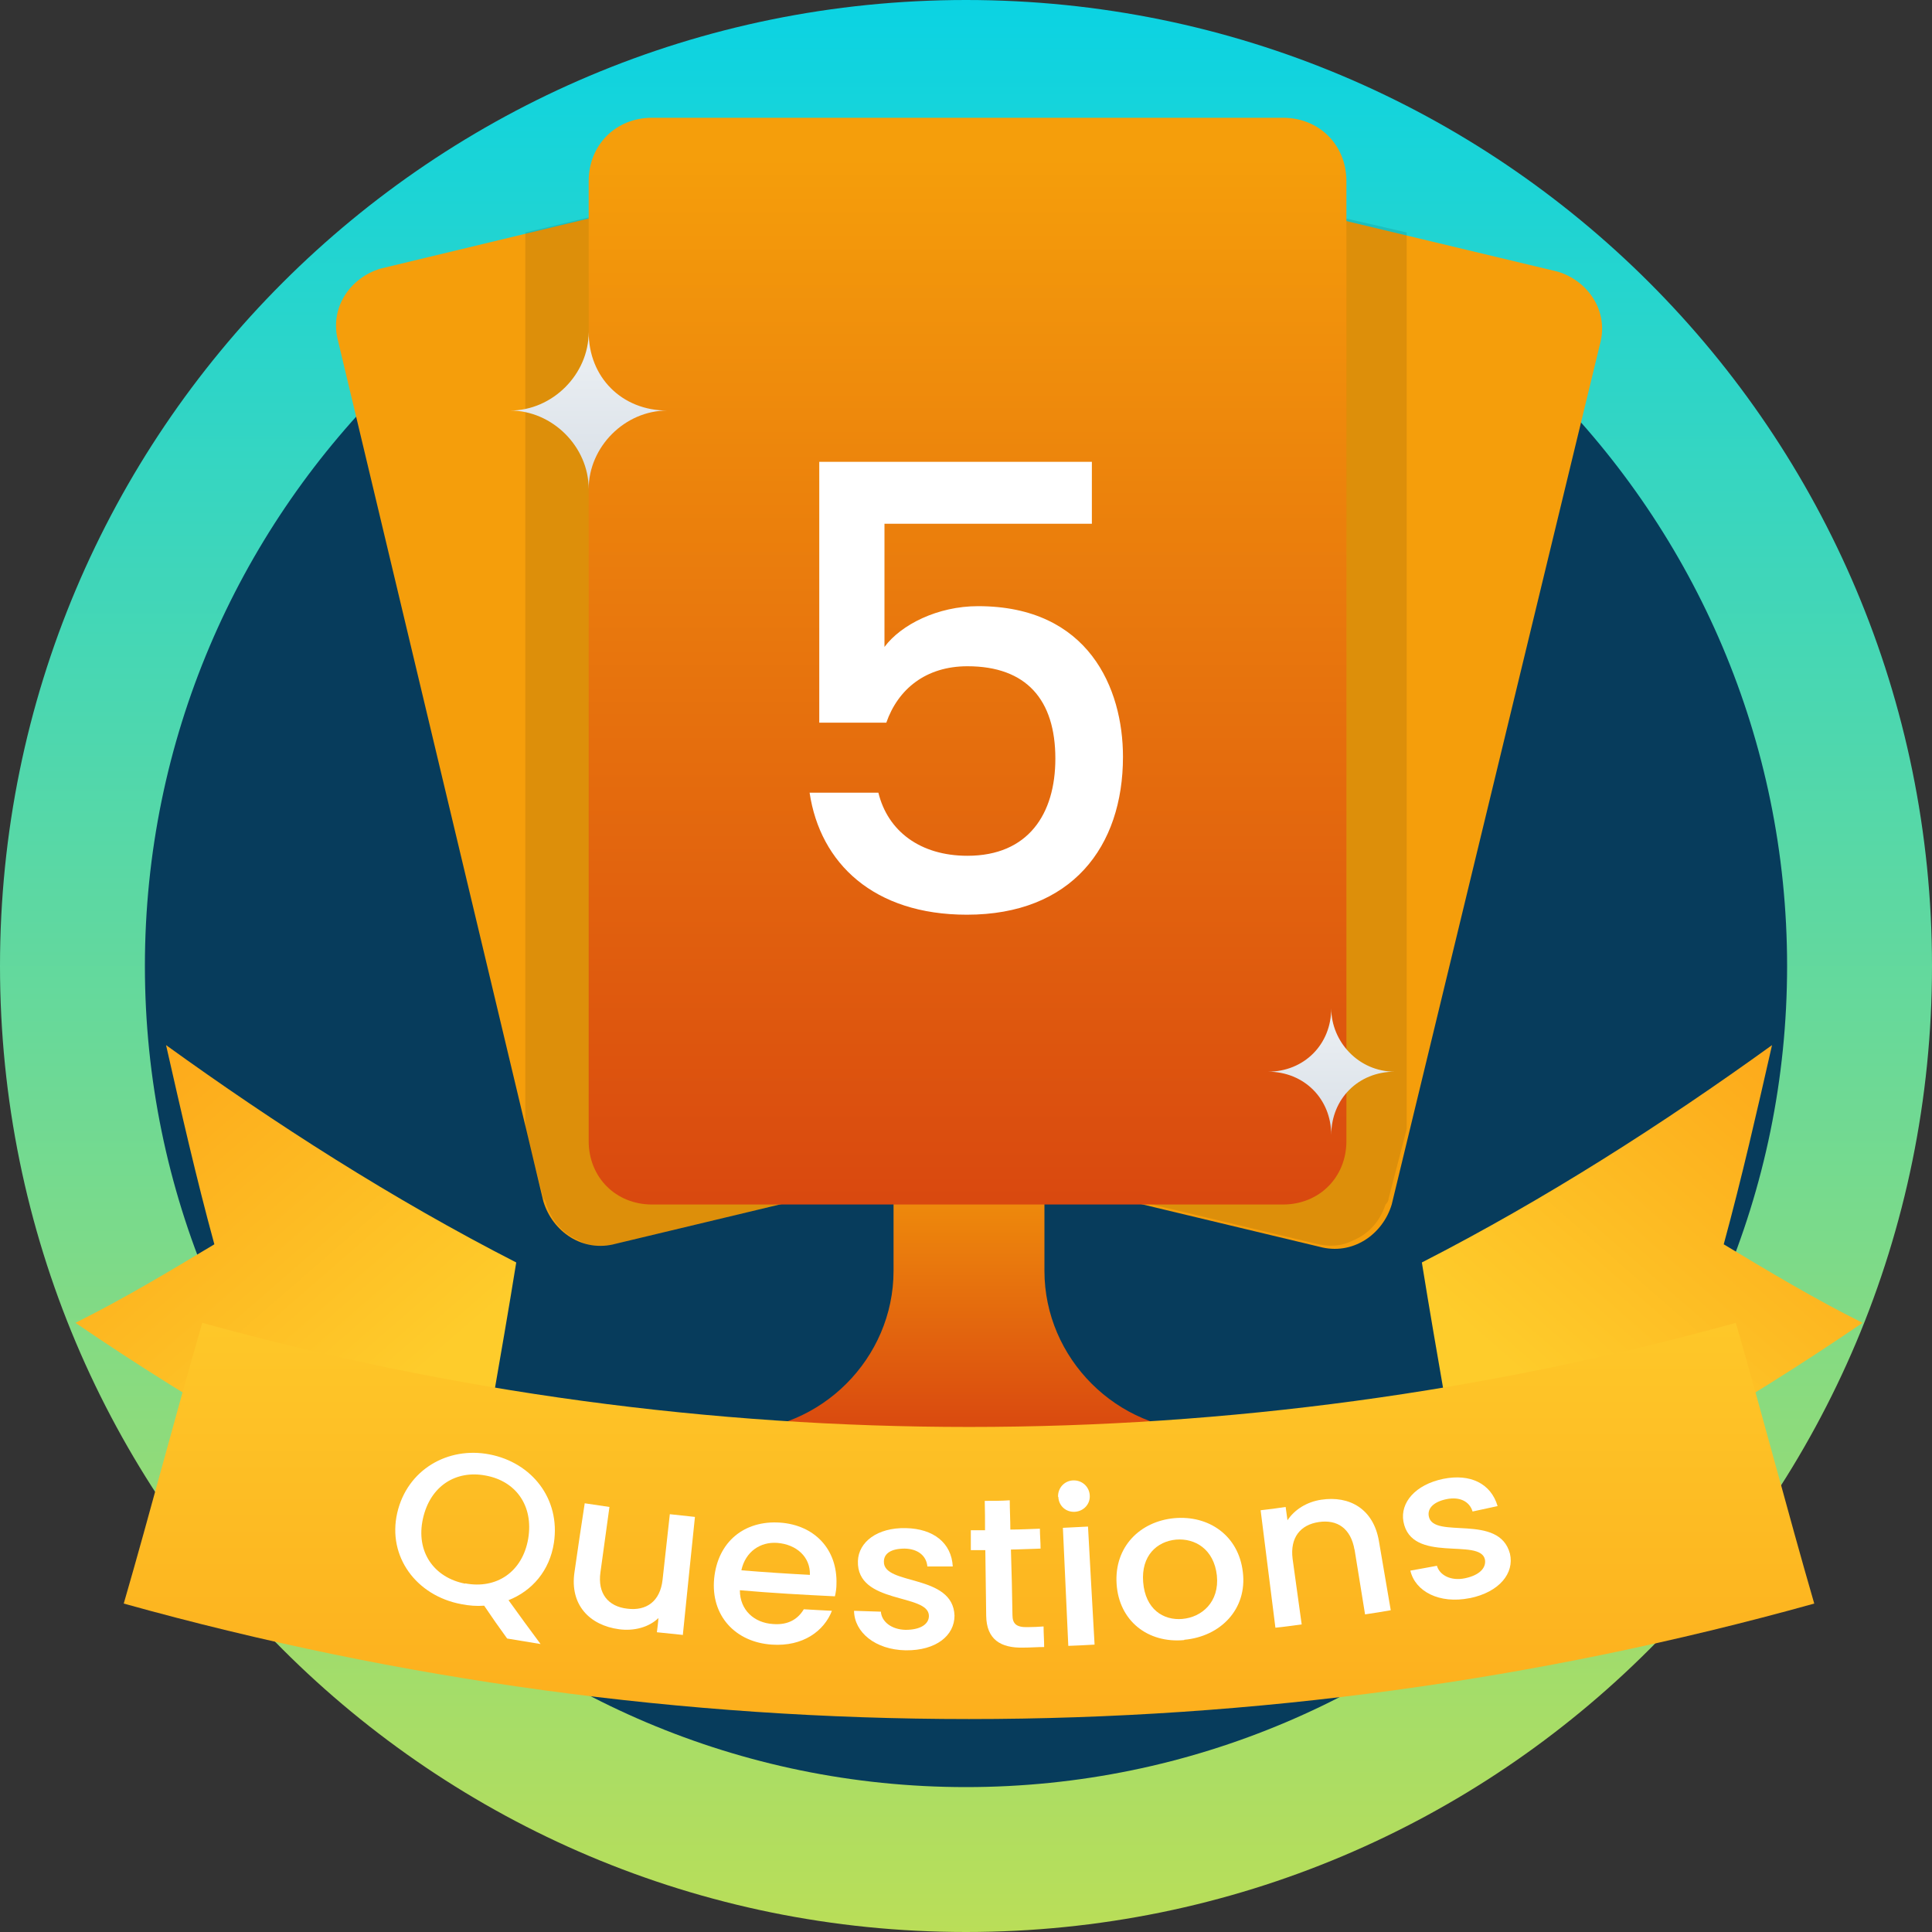
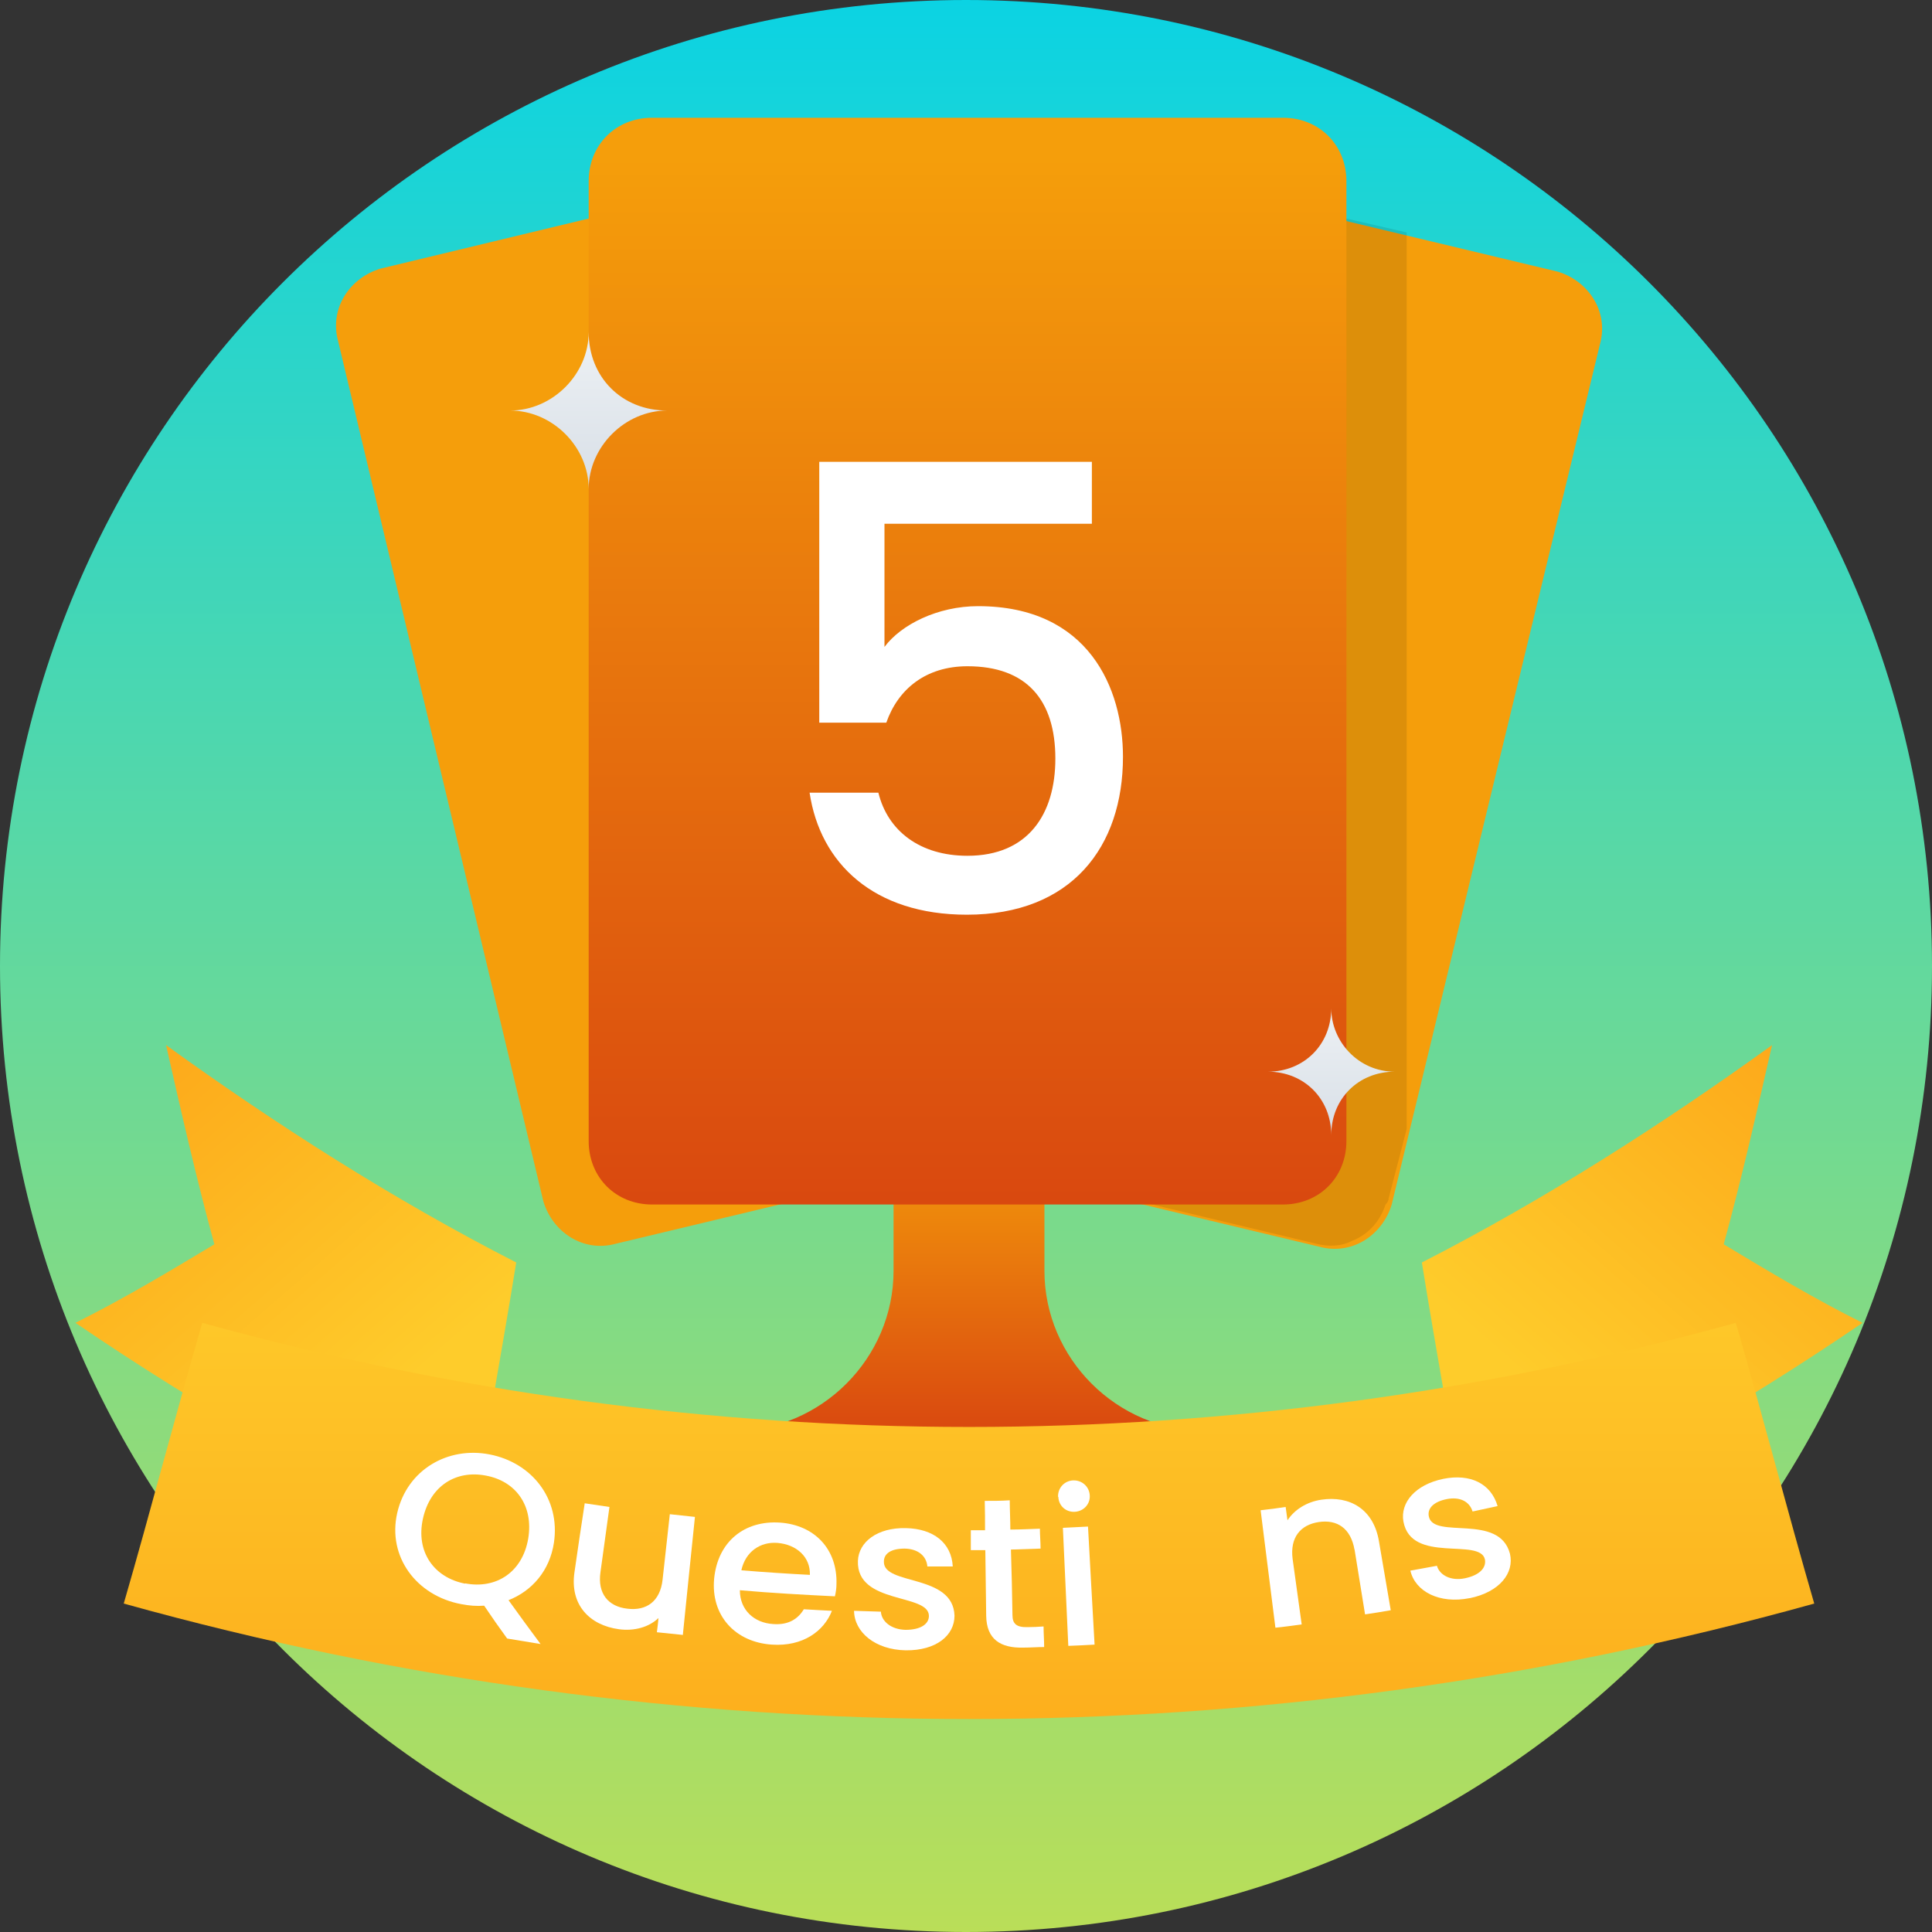
<svg xmlns="http://www.w3.org/2000/svg" width="20" height="20" viewBox="0 0 20 20" fill="none">
  <rect x="0" y="0" width="20" height="20" fill="#333333" stroke="none" />
  <g id="Layer_1" clip-path="url(#clip0_2341_14499)">
    <path id="Vector" d="M10 20C15.531 20 20 15.531 20 10C20 4.469 15.531 0 10 0C4.469 0 0 4.469 0 10C0 15.531 4.469 20 10 20Z" fill="url(#paint0_linear_2341_14499)" />
-     <path id="Vector_2" d="M10 18.5C14.688 18.5 18.5 14.688 18.5 10C18.5 5.312 14.688 1.5 10 1.5C5.312 1.5 1.5 5.312 1.5 10C1.5 14.688 5.312 18.5 10 18.5Z" fill="#073C5C" />
    <path id="Vector_3" d="M7.594 14.812C8.5 14.812 9.25 14.062 9.25 13.156V11.688H10.812V13.156C10.812 14.062 11.562 14.812 12.469 14.812H7.594Z" fill="url(#paint1_linear_2341_14499)" />
    <path id="Vector_4" d="M12.469 14.812H7.594V15.688H12.469V14.812Z" fill="url(#paint2_linear_2341_14499)" />
    <path id="Vector_5" d="M7.344 10.75L9.5 1.844C9.594 1.531 9.907 1.312 10.25 1.406L16.125 2.812C16.438 2.906 16.657 3.219 16.563 3.562L14.407 12.469C14.313 12.781 14 13 13.657 12.906L7.782 11.5C7.469 11.406 7.25 11.062 7.344 10.75Z" fill="#F59E0B" />
    <path id="Vector_6" d="M12.688 10.75L10.532 1.812C10.438 1.5 10.125 1.281 9.782 1.375L3.938 2.781C3.625 2.875 3.407 3.187 3.5 3.531L5.625 12.437C5.719 12.75 6.032 12.969 6.375 12.875L12.25 11.469C12.563 11.406 12.782 11.062 12.688 10.75Z" fill="#F59E0B" />
    <path id="Vector_7" opacity="0.1" d="M14.562 2.406V11.687L14.375 12.406C14.375 12.427 14.364 12.448 14.343 12.469C14.281 12.656 14.156 12.781 14 12.844C13.875 12.906 13.75 12.906 13.625 12.875L7.75 11.469C7.406 11.375 7.218 11.062 7.312 10.75L9.468 1.844C9.562 1.5 9.875 1.312 10.218 1.406L14.562 2.406Z" fill="black" />
-     <path id="Vector_8" opacity="0.1" d="M12.25 11.469L6.375 12.875C6.25 12.906 6.094 12.906 6 12.844C5.844 12.781 5.719 12.656 5.656 12.469C5.656 12.448 5.646 12.427 5.625 12.406L5.438 11.687V2.406L9.781 1.375C10.094 1.281 10.438 1.5 10.531 1.812L12.688 10.719C12.781 11.062 12.562 11.406 12.25 11.469Z" fill="black" />
    <path id="Vector_9" d="M6.094 11.812V1.875C6.094 1.5 6.375 1.219 6.75 1.219H13.281C13.656 1.219 13.938 1.5 13.938 1.875V11.812C13.938 12.188 13.656 12.469 13.281 12.469H6.75C6.375 12.469 6.094 12.188 6.094 11.812Z" fill="url(#paint3_linear_2341_14499)" />
    <path id="Vector_10" d="M6.906 4.25C6.469 4.25 6.094 4.625 6.094 5.062C6.094 4.625 5.719 4.25 5.281 4.25C5.719 4.25 6.094 3.875 6.094 3.438C6.094 3.906 6.438 4.25 6.906 4.25Z" fill="url(#paint4_linear_2341_14499)" />
    <path id="Vector_11" d="M14.438 11.094C14.062 11.094 13.781 11.375 13.781 11.75C13.781 11.375 13.5 11.094 13.125 11.094C13.5 11.094 13.781 10.812 13.781 10.438C13.781 10.781 14.062 11.094 14.438 11.094Z" fill="url(#paint5_linear_2341_14499)" />
    <path id="Vector_12" d="M4.844 16.038C5 15.038 5.188 14.038 5.344 13.069C4.062 12.413 2.844 11.631 1.719 10.819C1.875 11.506 2.031 12.194 2.219 12.881C1.75 13.163 1.281 13.444 0.781 13.694C2.062 14.569 3.438 15.35 4.844 16.038Z" fill="url(#paint6_linear_2341_14499)" />
    <path id="Vector_13" d="M15.219 16.038C15.062 15.038 14.875 14.038 14.719 13.069C16 12.413 17.219 11.631 18.344 10.819C18.188 11.506 18.031 12.194 17.844 12.881C18.312 13.163 18.781 13.444 19.281 13.694C18 14.569 16.625 15.35 15.219 16.038Z" fill="url(#paint7_linear_2341_14499)" />
    <path id="Vector_14" d="M1.281 16.6C1.562 15.631 1.812 14.663 2.094 13.694C7.281 15.131 12.781 15.131 17.969 13.694C18.25 14.663 18.5 15.631 18.781 16.6C13.062 18.194 7 18.194 1.281 16.6Z" fill="url(#paint8_linear_2341_14499)" />
    <path id="Vector_15" d="M5.265 16.566C5.375 16.719 5.484 16.869 5.596 17.019C5.481 17 5.365 16.981 5.25 16.962C5.168 16.85 5.09 16.738 5.012 16.622C4.934 16.628 4.856 16.622 4.775 16.606C4.309 16.519 4.009 16.113 4.112 15.662C4.215 15.213 4.637 14.972 5.068 15.056C5.506 15.141 5.803 15.516 5.734 15.972C5.69 16.259 5.509 16.469 5.262 16.566H5.265ZM4.815 16.391C5.14 16.453 5.409 16.272 5.468 15.928C5.525 15.584 5.337 15.331 5.028 15.275C4.721 15.216 4.453 15.381 4.378 15.722C4.303 16.062 4.49 16.331 4.815 16.394V16.391Z" fill="white" />
    <path id="Vector_16" d="M7.072 16.925C6.981 16.916 6.891 16.906 6.8 16.897C6.806 16.847 6.813 16.8 6.816 16.75C6.719 16.844 6.566 16.887 6.409 16.866C6.103 16.825 5.897 16.613 5.947 16.275C5.981 16.038 6.016 15.8 6.053 15.562C6.138 15.575 6.225 15.588 6.309 15.6C6.278 15.825 6.247 16.05 6.216 16.275C6.184 16.497 6.297 16.631 6.494 16.653C6.691 16.678 6.834 16.578 6.859 16.353C6.884 16.128 6.909 15.9 6.934 15.675C7.022 15.684 7.106 15.694 7.194 15.703C7.153 16.109 7.109 16.516 7.069 16.922L7.072 16.925Z" fill="white" />
    <path id="Vector_17" d="M7.99 17.025C7.612 17 7.356 16.725 7.393 16.34C7.431 15.959 7.706 15.737 8.075 15.762C8.431 15.787 8.671 16.037 8.659 16.4C8.659 16.441 8.653 16.481 8.643 16.525C8.315 16.509 7.987 16.491 7.659 16.462C7.659 16.666 7.806 16.8 8.003 16.812C8.168 16.825 8.265 16.753 8.321 16.659C8.418 16.666 8.515 16.669 8.612 16.675C8.531 16.884 8.312 17.047 7.99 17.025ZM7.678 16.256C7.912 16.275 8.15 16.291 8.384 16.303C8.39 16.116 8.243 15.987 8.046 15.972C7.871 15.959 7.718 16.062 7.675 16.253L7.678 16.256Z" fill="white" />
    <path id="Vector_18" d="M9.375 17.084C9.06 17.078 8.844 16.897 8.841 16.675C8.935 16.678 9.025 16.681 9.119 16.684C9.125 16.784 9.225 16.869 9.375 16.872C9.531 16.872 9.616 16.812 9.616 16.728C9.616 16.491 8.866 16.613 8.881 16.159C8.888 15.963 9.081 15.812 9.378 15.819C9.663 15.825 9.85 15.972 9.863 16.216C9.775 16.216 9.688 16.216 9.6 16.216C9.591 16.109 9.506 16.034 9.366 16.031C9.225 16.031 9.15 16.081 9.15 16.166C9.144 16.416 9.866 16.288 9.881 16.725C9.881 16.931 9.691 17.087 9.378 17.084H9.375Z" fill="white" />
    <path id="Vector_19" d="M10.2 16.047C10.15 16.047 10.1 16.047 10.05 16.047C10.05 15.978 10.05 15.909 10.05 15.841C10.1 15.841 10.15 15.841 10.197 15.841C10.197 15.741 10.197 15.637 10.194 15.537C10.281 15.537 10.365 15.537 10.453 15.531C10.453 15.631 10.459 15.734 10.459 15.834C10.562 15.834 10.662 15.828 10.765 15.825C10.765 15.894 10.772 15.963 10.772 16.031C10.669 16.034 10.565 16.038 10.465 16.041C10.472 16.266 10.478 16.494 10.481 16.719C10.481 16.809 10.522 16.847 10.637 16.844C10.694 16.844 10.747 16.841 10.803 16.837C10.803 16.909 10.809 16.978 10.809 17.05C10.737 17.05 10.665 17.056 10.594 17.056C10.359 17.062 10.212 16.972 10.209 16.725C10.206 16.5 10.203 16.272 10.2 16.047Z" fill="white" />
    <path id="Vector_20" d="M10.953 15.494C10.95 15.403 11.019 15.328 11.11 15.325C11.2 15.322 11.275 15.388 11.281 15.478C11.288 15.569 11.219 15.644 11.128 15.65C11.034 15.656 10.96 15.588 10.956 15.497L10.953 15.494ZM11.003 15.816C11.091 15.813 11.175 15.806 11.263 15.803C11.284 16.209 11.309 16.619 11.331 17.025C11.241 17.031 11.15 17.034 11.059 17.038C11.041 16.631 11.022 16.222 11.003 15.816Z" fill="white" />
-     <path id="Vector_21" d="M12.259 16.978C11.884 17.013 11.584 16.781 11.559 16.397C11.534 16.013 11.8 15.75 12.156 15.716C12.512 15.684 12.822 15.894 12.866 16.275C12.912 16.656 12.637 16.941 12.259 16.975V16.978ZM12.241 16.759C12.441 16.741 12.625 16.584 12.597 16.309C12.566 16.035 12.369 15.922 12.175 15.938C11.978 15.956 11.812 16.103 11.834 16.378C11.856 16.656 12.04 16.778 12.244 16.759H12.241Z" fill="white" />
    <path id="Vector_22" d="M14.022 16.044C13.984 15.822 13.844 15.728 13.653 15.756C13.462 15.784 13.353 15.916 13.381 16.137C13.412 16.363 13.444 16.591 13.475 16.816C13.384 16.828 13.294 16.841 13.203 16.85C13.153 16.444 13.1 16.041 13.05 15.634C13.137 15.625 13.222 15.613 13.309 15.6C13.315 15.647 13.322 15.694 13.328 15.738C13.4 15.628 13.528 15.547 13.678 15.525C13.969 15.481 14.219 15.619 14.275 15.956C14.315 16.194 14.356 16.431 14.397 16.669C14.309 16.684 14.219 16.7 14.131 16.712C14.094 16.488 14.059 16.262 14.022 16.038V16.044Z" fill="white" />
    <path id="Vector_23" d="M15.213 16.544C14.9 16.606 14.65 16.475 14.6 16.259C14.691 16.244 14.781 16.225 14.875 16.209C14.903 16.306 15.019 16.369 15.166 16.338C15.319 16.306 15.387 16.228 15.372 16.144C15.322 15.913 14.609 16.194 14.528 15.75C14.494 15.556 14.65 15.369 14.941 15.309C15.219 15.253 15.434 15.356 15.503 15.591C15.416 15.61 15.331 15.628 15.244 15.647C15.213 15.544 15.113 15.491 14.975 15.519C14.838 15.547 14.775 15.616 14.791 15.697C14.838 15.941 15.519 15.659 15.631 16.084C15.678 16.285 15.522 16.481 15.216 16.544H15.213Z" fill="white" />
    <path id="Vector_24" d="M11.303 4.781V5.422H9.156V6.697C9.328 6.466 9.706 6.275 10.125 6.275C11.271 6.275 11.625 7.128 11.625 7.834C11.625 8.766 11.093 9.469 10.009 9.469C9.046 9.469 8.49 8.938 8.381 8.206H9.093C9.19 8.603 9.525 8.859 10.015 8.859C10.643 8.859 10.925 8.428 10.925 7.853C10.925 7.244 10.625 6.897 10.015 6.897C9.584 6.897 9.296 7.134 9.175 7.481H8.481V4.781H11.303Z" fill="white" />
  </g>
  <defs>
    <linearGradient id="paint0_linear_2341_14499" x1="10" y1="0" x2="10" y2="20" gradientUnits="userSpaceOnUse">
      <stop stop-color="#0BD3E3" />
      <stop offset="1" stop-color="#BADE58" />
    </linearGradient>
    <linearGradient id="paint1_linear_2341_14499" x1="10.031" y1="11.688" x2="10.031" y2="14.825" gradientUnits="userSpaceOnUse">
      <stop stop-color="#F59E0B" />
      <stop offset="1" stop-color="#D9480F" />
    </linearGradient>
    <linearGradient id="paint2_linear_2341_14499" x1="10.031" y1="14.822" x2="10.031" y2="15.694" gradientUnits="userSpaceOnUse">
      <stop stop-color="#FECC2B" />
      <stop offset="1" stop-color="#FC9A13" />
    </linearGradient>
    <linearGradient id="paint3_linear_2341_14499" x1="10.016" y1="1.625" x2="10.016" y2="12.519" gradientUnits="userSpaceOnUse">
      <stop stop-color="#F59E0B" />
      <stop offset="1" stop-color="#D9480F" />
    </linearGradient>
    <linearGradient id="paint4_linear_2341_14499" x1="6.094" y1="3.441" x2="6.094" y2="5.075" gradientUnits="userSpaceOnUse">
      <stop stop-color="#EDF1F4" />
      <stop offset="1" stop-color="#D8DFE7" />
    </linearGradient>
    <linearGradient id="paint5_linear_2341_14499" x1="13.781" y1="10.431" x2="13.781" y2="11.747" gradientUnits="userSpaceOnUse">
      <stop stop-color="#EDF1F4" />
      <stop offset="1" stop-color="#D8DFE7" />
    </linearGradient>
    <linearGradient id="paint6_linear_2341_14499" x1="4.028" y1="14.494" x2="-0.028" y2="9.828" gradientUnits="userSpaceOnUse">
      <stop stop-color="#FECC2B" />
      <stop offset="1" stop-color="#FC9A13" />
    </linearGradient>
    <linearGradient id="paint7_linear_2341_14499" x1="16.034" y1="14.491" x2="20.091" y2="9.828" gradientUnits="userSpaceOnUse">
      <stop stop-color="#FECC2B" />
      <stop offset="1" stop-color="#FC9A13" />
    </linearGradient>
    <linearGradient id="paint8_linear_2341_14499" x1="10.031" y1="12.913" x2="10.031" y2="21.325" gradientUnits="userSpaceOnUse">
      <stop stop-color="#FECC2B" />
      <stop offset="1" stop-color="#FC9A13" />
    </linearGradient>
    <clipPath id="clip0_2341_14499">
      <rect width="20" height="20" fill="white" />
    </clipPath>
  </defs>
</svg>